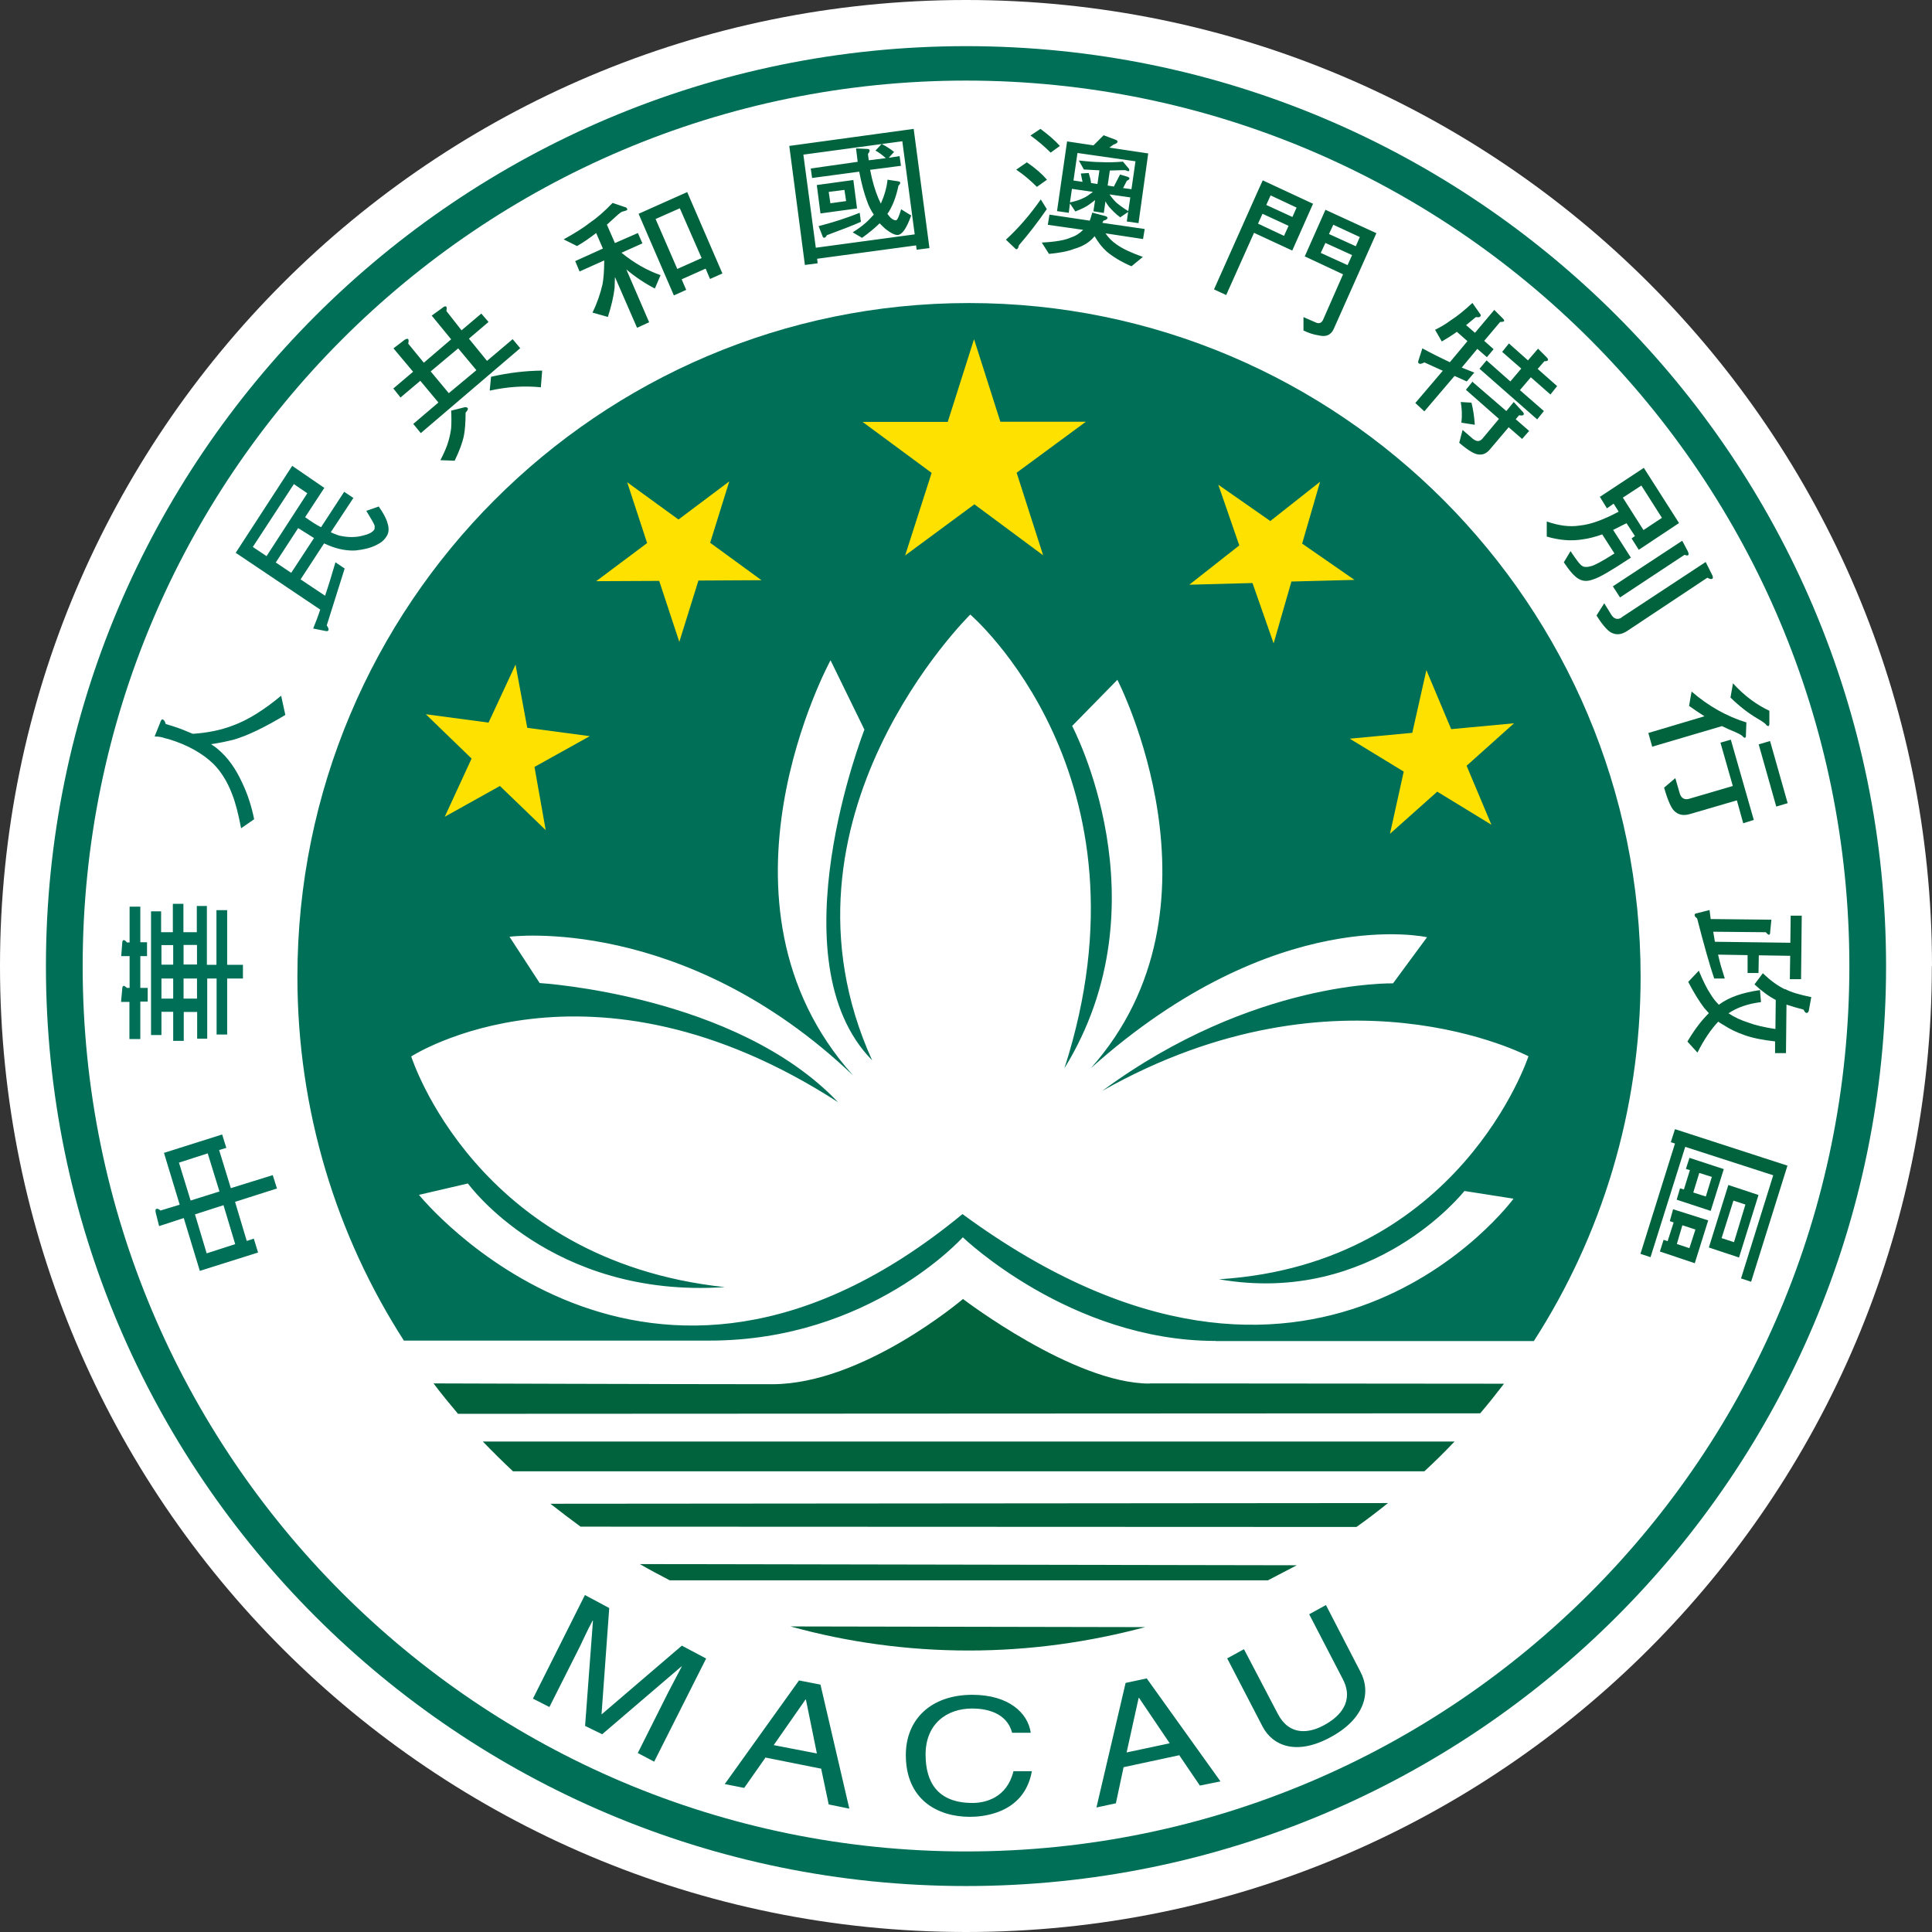
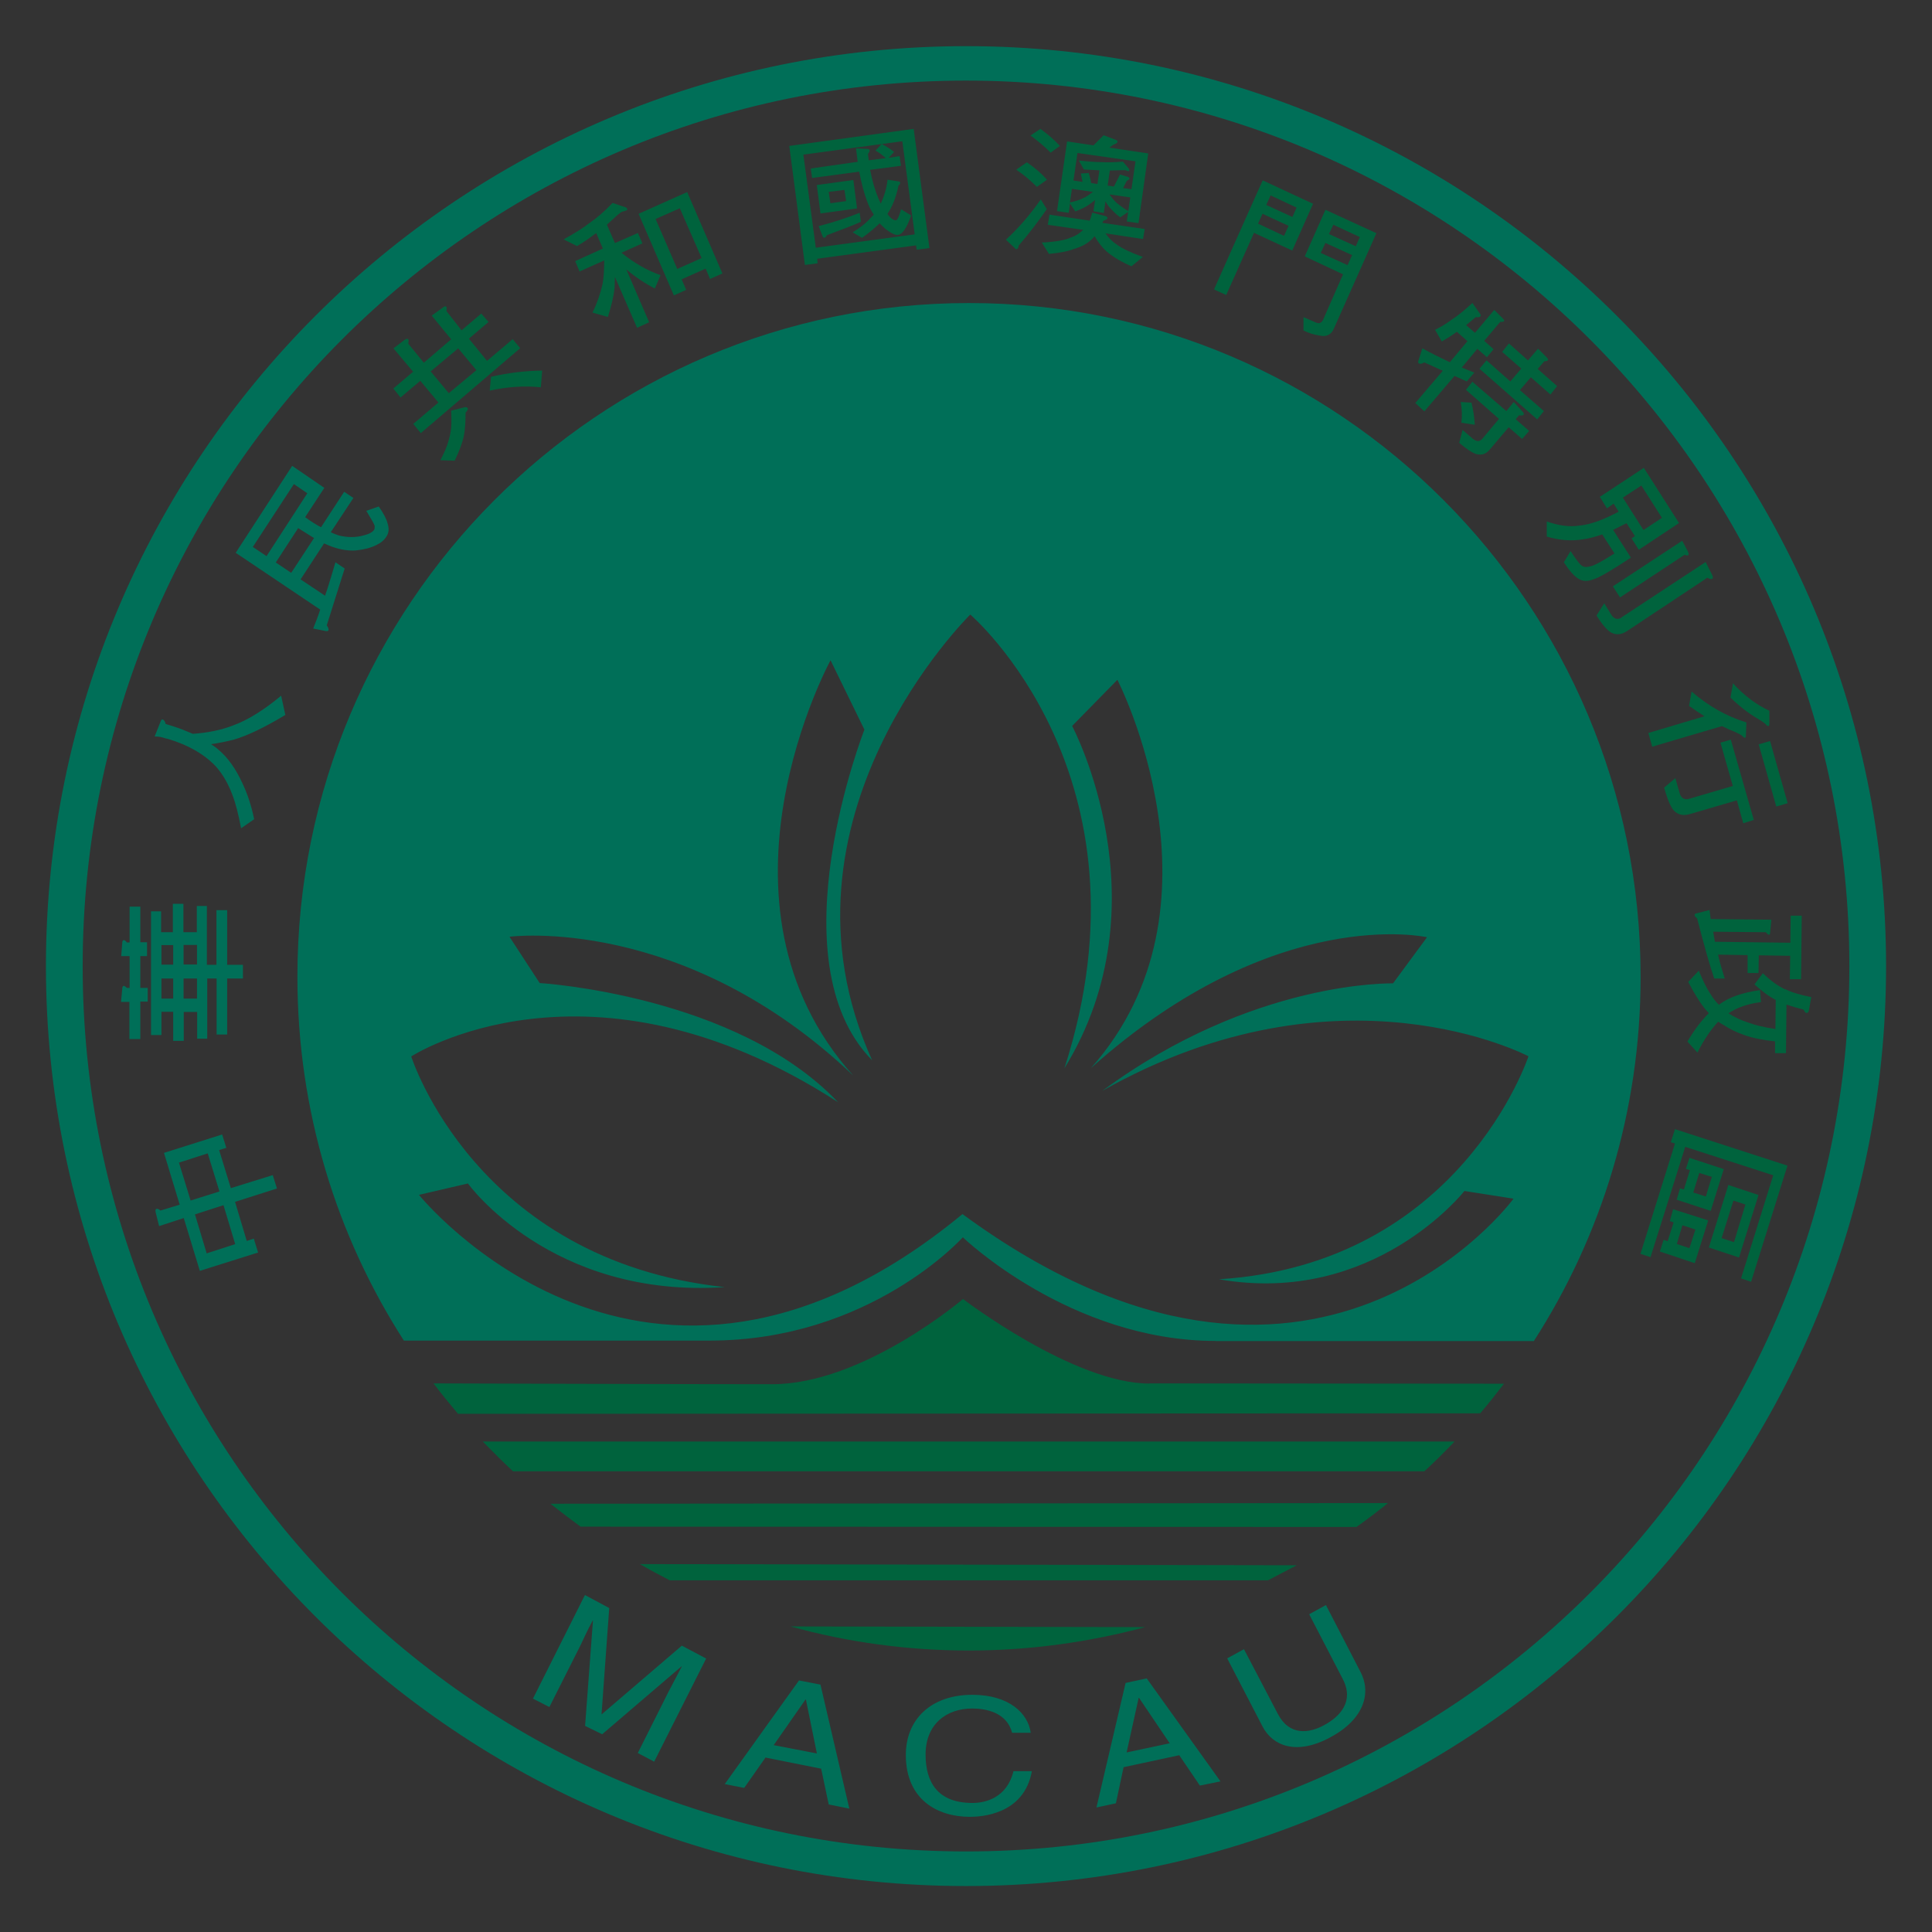
<svg xmlns="http://www.w3.org/2000/svg" xmlns:xlink="http://www.w3.org/1999/xlink" width="62px" height="62px" viewBox="0 0 62 62" version="1.1">
  <rect x="0" y="0" width="62" height="62" fill="#333333" stroke="none" />
  <defs>
    <path d="M0 0L59.057 0L59.057 59.044L0 59.044L0 0Z" id="path_1" />
    <clipPath id="mask_1">
      <use xlink:href="#path_1" />
    </clipPath>
  </defs>
  <g id="logo">
    <g id="logoraem">
-       <path d="M61.995 31.005C61.995 48.117 48.114 62 31.005 62C13.881 62 0 48.123 0 31.005C0 13.883 13.881 0 31 0C48.109 0 62 13.883 62 31.005" id="路径" fill="#FFFFFF" stroke="none" />
      <g id="Clipped" transform="translate(1.469 1.481)">
        <path d="M0 0L59.057 0L59.057 59.044L0 59.044L0 0Z" id="a" fill="none" fill-rule="evenodd" stroke="none" />
        <g clip-path="url(#mask_1)">
          <path d="M59.057 29.525C59.057 45.832 45.838 59.044 29.531 59.044C13.23 59.044 0.005 45.827 0.005 29.525C0.005 13.223 13.235 0 29.537 0C45.838 0 59.057 13.217 59.057 29.525M29.537 1.105C13.881 1.105 1.184 13.829 1.184 29.525C1.184 45.221 13.881 57.934 29.537 57.934C45.193 57.934 57.879 45.221 57.879 29.525C57.879 13.829 45.182 1.105 29.526 1.105" id="形状" fill="#006F58" stroke="none" />
        </g>
      </g>
      <path d="M36.891 44.395L48.265 44.405C48.017 44.727 47.764 45.049 47.501 45.355L14.698 45.371C14.429 45.049 14.16 44.727 13.913 44.395C13.913 44.395 21.865 44.421 24.781 44.421C27.697 44.421 30.903 41.686 30.903 41.686C30.903 41.686 34.454 44.4 36.886 44.4M17.663 48.257C17.986 48.509 18.308 48.756 18.631 48.992L43.53 49.002C43.88 48.756 44.214 48.498 44.542 48.235L17.663 48.257ZM20.525 50.188C20.848 50.376 21.171 50.547 21.493 50.714L40.69 50.714L41.615 50.231L20.536 50.193L20.525 50.188ZM25.367 52.194C27.186 52.698 29.106 52.967 31.091 52.967C33.05 52.967 34.949 52.698 36.751 52.216L25.362 52.194L25.367 52.194ZM15.495 46.261C15.807 46.583 16.13 46.905 16.463 47.216L45.709 47.216C46.043 46.91 46.365 46.589 46.678 46.261L15.511 46.261L15.495 46.261Z" id="形状" fill="#00633D" stroke="none" />
      <path d="M39.011 43.032C34.346 43.032 30.898 39.706 30.898 39.706C30.898 39.706 27.928 43.021 22.774 43.021L12.961 43.021C10.798 39.658 9.544 35.645 9.544 31.343C9.544 19.408 19.196 9.725 31.097 9.725C42.998 9.725 52.649 19.408 52.649 31.343C52.649 35.656 51.391 39.669 49.222 43.037L39.011 43.037M31.14 19.719C31.14 19.719 24.469 26.253 27.987 34.025C24.834 30.818 27.74 23.415 27.74 23.415L26.653 21.189C26.653 21.189 22.403 28.967 27.379 34.514C21.929 29.326 16.35 30.061 16.35 30.061L17.319 31.547C17.319 31.547 23.624 31.923 26.895 35.372C18.9 30.201 13.197 33.902 13.197 33.902C13.197 33.902 15.258 40.446 23.258 41.305C17.679 41.68 15.016 37.979 15.016 37.979L13.445 38.344C13.445 38.344 20.708 47.356 30.887 38.961C42.148 47.232 48.571 38.467 48.571 38.467L46.995 38.22C46.995 38.22 44.09 41.922 39.118 41.053C46.866 40.57 49.05 33.897 49.05 33.897C49.05 33.897 43.003 30.694 35.374 35.007C40.216 31.434 44.703 31.558 44.703 31.558L45.795 30.077C45.795 30.077 40.942 28.972 35.008 34.278C39.614 29.096 35.858 21.816 35.858 21.816L34.406 23.297C34.406 23.297 37.429 28.972 34.158 34.283C37.187 24.895 31.134 19.719 31.134 19.719M20.471 56.249L21.45 54.297L21.881 53.476L21.87 53.476L19.325 55.654L18.776 55.386L19.029 52.006L19.019 52.006C18.857 52.301 18.663 52.731 18.615 52.827L17.631 54.78L17.103 54.511L18.771 51.186L19.551 51.604L19.304 55.01L19.314 55.01L21.881 52.811L22.661 53.224L20.993 56.534L20.466 56.255L20.471 56.249ZM24.56 56.41L23.882 57.376L23.258 57.253L25.641 53.927L26.33 54.061L27.256 58.041L26.594 57.907L26.352 56.759L24.555 56.4L24.56 56.41ZM26.217 56.282L25.862 54.538L25.851 54.538L24.829 56.003L26.217 56.271L26.217 56.282ZM32.48 55.606C32.307 54.951 31.64 54.828 31.199 54.828C30.376 54.828 29.703 55.327 29.703 56.303C29.703 57.183 30.08 57.859 31.21 57.859C31.619 57.859 32.313 57.698 32.523 56.84L33.114 56.84C32.861 58.245 31.463 58.304 31.124 58.304C30.085 58.304 29.069 57.752 29.069 56.319C29.069 55.177 29.876 54.388 31.204 54.388C32.377 54.388 32.991 54.978 33.077 55.606L32.485 55.606L32.48 55.606ZM36.154 56.239L36.541 54.485L36.552 54.485L37.537 55.944L36.149 56.239L36.154 56.239ZM37.849 56.335L38.505 57.301L39.167 57.167L36.8 53.862L36.122 54.007L35.186 58.004L35.81 57.87L36.057 56.711L37.854 56.325L37.849 56.335ZM42.013 51.803L43.089 53.879C43.466 54.597 43.003 55.086 42.497 55.359C42.013 55.627 41.378 55.713 41.007 55L39.92 52.924L39.382 53.219L40.523 55.418C40.846 56.024 41.599 56.341 42.685 55.756C43.794 55.166 44.014 54.308 43.654 53.642L42.551 51.508L42.013 51.803L42.013 51.803ZM6.634 40.227L6.257 38.971L7.172 38.676L7.548 39.926L6.634 40.221L6.634 40.227ZM8.28 40.189L8.145 39.749L7.919 39.824L7.543 38.569L8.888 38.14L8.753 37.711L7.408 38.129L7.032 36.906L7.263 36.836L7.129 36.407L5.262 36.997L5.767 38.66L5.149 38.848C5.095 38.794 5.041 38.783 5.025 38.794C4.987 38.794 4.982 38.848 4.998 38.918L5.106 39.347L5.897 39.089L6.413 40.784L8.285 40.194L8.28 40.189ZM5.751 37.308L6.666 37.013L7.043 38.236L6.117 38.526L5.741 37.303L5.751 37.308ZM6.322 30.952L5.891 30.952L5.891 30.324L6.322 30.324L6.322 30.952ZM4.503 33.344L4.503 32.143L4.74 32.143L4.74 31.703L4.503 31.703L4.503 30.683L4.718 30.683L4.718 30.238L4.503 30.238L4.503 29.096L4.159 29.096L4.159 30.244L4.073 30.244C4.03 30.19 3.997 30.169 3.976 30.169C3.938 30.169 3.922 30.206 3.922 30.276L3.89 30.683L4.159 30.683L4.159 31.703L4.073 31.703C4.03 31.665 3.997 31.638 3.976 31.638C3.938 31.638 3.922 31.676 3.922 31.746L3.884 32.153L4.153 32.153L4.153 33.344L4.498 33.344L4.503 33.344ZM5.181 33.21L5.181 32.47L5.558 32.47L5.558 33.403L5.897 33.403L5.897 32.475L6.327 32.475L6.327 33.333L6.65 33.333L6.65 31.402L6.951 31.402L6.951 33.199L7.29 33.199L7.29 31.402L7.796 31.402L7.796 30.962L7.29 30.962L7.29 29.208L6.946 29.208L6.946 30.962L6.639 30.962L6.639 29.074L6.316 29.074L6.316 29.916L5.886 29.916L5.886 29.005L5.547 29.005L5.547 29.916L5.17 29.916L5.17 29.246L4.847 29.246L4.847 33.215L5.17 33.215L5.181 33.21ZM6.322 32.046L5.891 32.046L5.891 31.402L6.322 31.402L6.322 32.046ZM5.558 30.957L5.181 30.957L5.181 30.329L5.558 30.329L5.558 30.957ZM5.558 32.046L5.181 32.046L5.181 31.402L5.558 31.402L5.558 32.046ZM4.966 23.624L5.138 23.195C5.165 23.109 5.192 23.077 5.219 23.088C5.262 23.099 5.299 23.152 5.316 23.233L5.541 23.302C5.778 23.377 5.988 23.463 6.187 23.549C6.661 23.517 7.091 23.431 7.478 23.281C7.952 23.109 8.468 22.787 9.022 22.326L9.157 22.943C8.49 23.345 7.941 23.608 7.5 23.737C7.285 23.79 7.037 23.844 6.774 23.882C6.854 23.935 6.935 23.989 7.005 24.053C7.301 24.3 7.564 24.66 7.78 25.137C7.941 25.475 8.07 25.861 8.156 26.29L7.737 26.58C7.65 26.124 7.559 25.765 7.451 25.491C7.29 25.062 7.075 24.74 6.849 24.515C6.494 24.171 6.015 23.903 5.418 23.721L5.289 23.689C5.203 23.656 5.1 23.635 4.966 23.635M9.431 15.535L9.862 15.83L8.554 17.847L8.113 17.552L9.431 15.535ZM9.566 16.946L10.077 17.267L9.345 18.383L8.85 18.051L9.566 16.951L9.566 16.946ZM10.41 15.658L9.377 14.95L7.564 17.74L10.276 19.563C10.206 19.778 10.131 19.971 10.05 20.17L10.448 20.25C10.502 20.261 10.523 20.25 10.54 20.229C10.556 20.202 10.54 20.148 10.486 20.068L11.061 18.244L10.765 18.045C10.658 18.41 10.55 18.77 10.432 19.118L9.646 18.593L10.4 17.439L10.55 17.503C10.846 17.627 11.142 17.681 11.411 17.665C11.669 17.638 11.895 17.584 12.073 17.493C12.223 17.423 12.331 17.332 12.396 17.225C12.482 17.107 12.492 16.956 12.433 16.779C12.396 16.64 12.304 16.468 12.154 16.254L11.755 16.393C11.917 16.661 12.008 16.812 12.024 16.876C12.024 16.93 12.024 16.973 12.008 16.999C11.954 17.08 11.836 17.144 11.648 17.187C11.416 17.251 11.164 17.251 10.884 17.187C10.809 17.16 10.723 17.133 10.615 17.08L11.341 15.98L11.045 15.782L10.303 16.919C10.141 16.838 9.98 16.731 9.792 16.597L10.41 15.653L10.41 15.658Z" id="形状" fill="#006F58" stroke="none" />
      <path d="M12.611 12.477L13.257 11.93L12.627 11.179L12.977 10.911C13.03 10.873 13.084 10.857 13.101 10.889C13.117 10.905 13.117 10.943 13.101 11.029L13.601 11.64L14.478 10.889L13.854 10.128L14.203 9.876C14.257 9.822 14.311 9.822 14.327 9.849C14.338 9.865 14.338 9.902 14.327 9.983L14.811 10.6L15.446 10.063L15.678 10.332L15.048 10.868L15.629 11.581L16.452 10.884L16.694 11.174L13.504 13.899L13.262 13.604L14.069 12.917L13.488 12.22L12.853 12.756L12.627 12.472L12.611 12.477ZM15.285 11.876L14.704 11.179L13.821 11.919L14.402 12.617L15.279 11.887L15.285 11.876ZM14.489 13.175L14.919 13.067C14.957 13.067 14.989 13.067 15.01 13.1C15.027 13.116 15.01 13.169 14.941 13.244C14.941 13.55 14.924 13.791 14.887 13.979C14.844 14.194 14.747 14.462 14.591 14.784L14.133 14.768C14.257 14.526 14.349 14.317 14.392 14.151C14.435 14.006 14.462 13.872 14.478 13.738C14.489 13.556 14.489 13.362 14.478 13.18M15.758 12.091C16.323 11.962 16.866 11.898 17.399 11.893L17.356 12.429C16.84 12.375 16.296 12.408 15.715 12.536L15.758 12.091ZM21.041 7.027L21.816 6.684L22.516 8.282L21.735 8.631L21.036 7.022L21.041 7.027ZM20.089 6.759C20.122 6.743 20.143 6.727 20.127 6.705C20.116 6.678 20.095 6.652 20.073 6.652L19.659 6.512C19.39 6.791 19.142 7.006 18.933 7.145C18.717 7.317 18.427 7.494 18.088 7.682L18.518 7.896C18.733 7.773 18.938 7.628 19.132 7.478L19.347 7.977L18.459 8.379L18.599 8.712L19.39 8.357C19.39 8.695 19.368 8.948 19.336 9.119C19.266 9.425 19.164 9.725 19.013 10.031L19.508 10.171C19.616 9.827 19.691 9.527 19.723 9.237L19.734 8.889L20.444 10.519L20.832 10.342L20.1 8.647C20.396 8.894 20.703 9.098 21.015 9.259L21.198 8.83C20.767 8.679 20.353 8.443 19.944 8.111L20.616 7.81L20.471 7.478L19.734 7.8L19.476 7.21L19.831 6.888C19.885 6.845 19.922 6.813 19.96 6.796L20.084 6.759L20.089 6.759ZM21.628 9.479L22.021 9.302L21.875 8.964L22.645 8.62L22.785 8.953L23.183 8.776L22.053 6.164L20.493 6.861L21.622 9.473L21.628 9.479ZM25.781 4.962L28.956 4.533L29.354 7.521L26.18 7.95L25.781 4.962ZM25.835 8.502L26.239 8.449L26.223 8.304L29.397 7.875L29.418 8.014L29.827 7.961L29.321 4.136L25.329 4.683L25.83 8.502L25.835 8.502ZM26.05 5.713L27.573 5.509C27.648 5.901 27.734 6.217 27.826 6.459C27.88 6.619 27.955 6.759 28.041 6.888L27.858 7.081C27.724 7.21 27.562 7.333 27.363 7.456L27.664 7.633C27.89 7.472 28.079 7.311 28.229 7.167C28.283 7.22 28.348 7.29 28.412 7.344C28.59 7.483 28.735 7.558 28.832 7.537C28.966 7.51 29.101 7.306 29.241 6.915L28.918 6.716C28.853 6.941 28.799 7.059 28.756 7.07C28.703 7.07 28.649 7.049 28.584 6.99C28.547 6.952 28.509 6.909 28.477 6.861L28.488 6.85C28.633 6.636 28.756 6.335 28.832 5.96C28.875 5.917 28.896 5.885 28.886 5.852C28.886 5.842 28.869 5.826 28.832 5.82L28.482 5.767C28.455 6.035 28.375 6.292 28.267 6.534L28.192 6.373C28.084 6.121 27.992 5.809 27.923 5.45L28.913 5.321L28.869 5.01L28.52 5.064L28.692 4.876C28.563 4.769 28.423 4.688 28.294 4.619L28.095 4.833C28.202 4.887 28.31 4.973 28.428 5.075L27.88 5.144L27.853 4.94C27.896 4.887 27.907 4.855 27.907 4.833C27.907 4.801 27.885 4.78 27.837 4.78L27.471 4.763L27.524 5.193L26.018 5.407L26.061 5.713L26.05 5.713ZM26.33 6.85L27.503 6.689L27.385 5.777L26.212 5.938L26.33 6.85ZM26.648 6.523L26.594 6.158L27.099 6.094L27.153 6.453L26.648 6.523ZM26.271 7.258L26.4 7.59C26.411 7.617 26.427 7.633 26.454 7.628C26.481 7.628 26.508 7.601 26.535 7.548C27.035 7.36 27.395 7.226 27.627 7.118L27.589 6.829C27.159 7 26.728 7.14 26.265 7.258M33.071 4.35C33.308 4.522 33.523 4.704 33.717 4.898L34.013 4.683C33.851 4.501 33.636 4.318 33.389 4.136L33.066 4.35L33.071 4.35ZM32.619 5.45C32.861 5.611 33.082 5.804 33.276 5.997L33.599 5.767C33.437 5.579 33.222 5.391 32.953 5.209L32.619 5.439L32.619 5.45ZM32.281 7.692L32.603 7.998C32.657 7.998 32.679 7.966 32.695 7.875C33.007 7.515 33.308 7.124 33.593 6.711L33.4 6.4C33.055 6.893 32.684 7.322 32.286 7.687M35.105 4.667L34.244 4.538L33.921 6.775L34.298 6.829L34.336 6.528L34.508 6.786C34.702 6.711 34.858 6.636 34.965 6.555L35.143 6.421L35.089 6.78L35.422 6.834L35.476 6.459C35.508 6.528 35.551 6.582 35.584 6.63C35.691 6.748 35.799 6.866 35.95 6.974L36.203 6.802L36.16 7.108L36.536 7.161L36.848 4.924L35.6 4.737L35.734 4.64C35.815 4.613 35.858 4.586 35.864 4.549C35.864 4.517 35.837 4.495 35.772 4.474L35.417 4.34L35.094 4.662L35.105 4.667ZM36.273 6.33L36.208 6.775C36.047 6.678 35.928 6.587 35.831 6.507C35.756 6.437 35.681 6.346 35.605 6.239L36.273 6.335L36.273 6.33ZM34.406 6.062L35.073 6.158C34.954 6.249 34.858 6.319 34.777 6.351C34.653 6.416 34.508 6.459 34.336 6.496L34.4 6.056L34.406 6.062ZM34.567 4.908L36.439 5.176L36.31 6.072L36.041 6.035L36.16 5.804C36.213 5.777 36.246 5.75 36.246 5.729C36.246 5.708 36.229 5.691 36.192 5.675L35.944 5.6L35.745 5.987L35.546 5.954L35.616 5.472L36.004 5.461L36.111 5.461L36.197 5.493C36.224 5.493 36.235 5.493 36.235 5.477C36.246 5.461 36.235 5.439 36.235 5.423L36.036 5.187C35.767 5.209 35.535 5.214 35.352 5.203C35.153 5.203 34.906 5.182 34.621 5.15L34.782 5.439L35.282 5.466L35.218 5.906L35.014 5.874C35.003 5.777 34.976 5.67 34.938 5.552L34.685 5.568L34.739 5.836L34.449 5.793L34.578 4.903L34.567 4.908ZM33.631 7.215L34.761 7.376C34.653 7.483 34.529 7.569 34.362 7.623C34.18 7.708 33.868 7.762 33.432 7.784L33.663 8.148C33.997 8.116 34.266 8.068 34.47 7.987C34.755 7.907 34.971 7.773 35.127 7.58C35.234 7.762 35.352 7.923 35.503 8.062C35.718 8.245 35.987 8.406 36.31 8.545L36.676 8.245C36.299 8.111 36.014 7.977 35.831 7.843C35.686 7.746 35.573 7.628 35.476 7.488L36.681 7.671L36.735 7.349L35.374 7.151L35.412 7.081C35.492 7.065 35.535 7.027 35.541 7C35.541 6.968 35.519 6.947 35.46 6.931L35.051 6.823C35.024 6.931 34.997 7.006 34.971 7.081L33.679 6.888L33.626 7.21L33.631 7.215ZM42.793 7.215L43.638 7.607L43.509 7.902L42.648 7.51L42.788 7.21L42.793 7.215ZM38.957 9.286L39.35 9.468L40.243 7.472L41.47 8.041L42.137 6.539L40.523 5.788L40.383 6.094L38.957 9.291L38.957 9.286ZM40.517 6.861L41.351 7.247L41.206 7.569L40.372 7.177L40.517 6.856L40.517 6.861ZM40.776 6.271L41.609 6.662L41.475 6.963L40.636 6.577L40.77 6.282L40.776 6.271ZM41.862 8.223L43.1 8.803L42.454 10.273C42.4 10.369 42.33 10.396 42.223 10.348L41.83 10.176L41.83 10.605C41.992 10.686 42.153 10.739 42.336 10.766C42.562 10.82 42.712 10.745 42.798 10.562L44.17 7.483L42.535 6.732L41.873 8.223L41.862 8.223ZM42.529 7.794L43.39 8.186L43.245 8.508L42.384 8.116L42.535 7.794L42.529 7.794ZM47.253 9.725L47.495 10.069C47.522 10.101 47.528 10.122 47.506 10.155C47.485 10.181 47.436 10.187 47.361 10.176L47.049 10.434L47.334 10.68L47.953 9.945L48.211 10.203C48.265 10.256 48.281 10.283 48.265 10.31C48.254 10.321 48.211 10.332 48.141 10.332L47.63 10.938L47.931 11.206L47.716 11.463L47.409 11.195L46.909 11.796L47.312 11.957L47.07 12.241L46.678 12.064L45.709 13.201L45.419 12.933L46.301 11.898L45.709 11.63C45.612 11.683 45.559 11.683 45.532 11.662C45.505 11.646 45.505 11.608 45.521 11.565L45.645 11.179C45.935 11.34 46.236 11.485 46.527 11.624L47.092 10.948L46.753 10.648C46.592 10.766 46.43 10.863 46.269 10.959L46.053 10.584C46.215 10.503 46.387 10.407 46.559 10.278C46.785 10.133 47.011 9.945 47.248 9.725M48.431 11.029L49.034 11.565L49.357 11.19L49.626 11.458C49.68 11.512 49.69 11.544 49.669 11.565C49.658 11.587 49.615 11.592 49.561 11.592L49.346 11.839L49.97 12.391L49.755 12.66L49.126 12.107L48.776 12.52L49.545 13.191L49.33 13.459L47.479 11.834L47.705 11.565L48.469 12.241L48.819 11.828L48.206 11.292L48.421 11.024L48.431 11.029ZM47.264 12.263L48.34 13.191L48.577 12.901L48.873 13.223C48.905 13.26 48.91 13.293 48.889 13.314C48.873 13.335 48.824 13.341 48.749 13.325L48.641 13.454L49.072 13.829L48.846 14.086L48.415 13.711L47.824 14.408C47.716 14.543 47.597 14.601 47.458 14.585C47.328 14.585 47.119 14.457 46.828 14.21L46.936 13.797L47.259 14.076C47.377 14.172 47.474 14.183 47.565 14.086L48.103 13.443L47.043 12.509L47.259 12.241L47.264 12.263ZM47.221 12.922C47.275 13.137 47.312 13.373 47.328 13.631L46.898 13.566C46.925 13.33 46.914 13.11 46.877 12.901L47.221 12.922L47.221 12.922ZM51.337 15.937L51.568 16.313L51.783 16.163L51.945 16.42C51.444 16.688 51.03 16.833 50.697 16.865C50.363 16.919 50.013 16.865 49.637 16.736L49.637 17.219C50.035 17.337 50.417 17.369 50.782 17.31C50.982 17.284 51.191 17.23 51.417 17.149L51.81 17.761C51.423 18.008 51.164 18.147 51.057 18.169C50.928 18.206 50.842 18.201 50.788 18.169C50.713 18.137 50.589 17.97 50.401 17.686L50.185 18.045C50.374 18.33 50.53 18.507 50.67 18.582C50.799 18.657 50.949 18.662 51.127 18.593C51.321 18.539 51.719 18.303 52.337 17.895L51.767 17.005L52.197 16.79L52.467 17.203L52.359 17.278L52.59 17.643L53.882 16.785L52.752 15.014L51.353 15.937L51.337 15.937ZM52.671 15.578L53.333 16.618L52.741 17.01L52.079 15.969L52.671 15.583L52.671 15.578ZM51.756 18.812L51.988 19.172L54.059 17.804C54.113 17.825 54.156 17.831 54.167 17.82C54.199 17.804 54.194 17.766 54.167 17.697L53.984 17.353L51.756 18.818L51.756 18.812ZM52.036 19.821C51.907 19.896 51.799 19.864 51.713 19.735L51.482 19.36L51.234 19.751C51.45 20.1 51.633 20.288 51.762 20.325C51.902 20.379 52.047 20.357 52.208 20.255L54.791 18.539C54.866 18.582 54.92 18.593 54.952 18.571C54.974 18.555 54.974 18.517 54.952 18.464L54.737 18.035L52.031 19.816L52.036 19.821ZM55.614 21.924L55.533 22.385C55.818 22.664 56.103 22.884 56.383 23.05C56.566 23.157 56.668 23.227 56.69 23.276L56.744 23.302C56.771 23.302 56.781 23.265 56.781 23.211L56.781 22.809C56.367 22.616 55.974 22.326 55.608 21.924M54.285 22.192L54.204 22.653C54.376 22.777 54.538 22.884 54.699 22.986L52.897 23.522L53.021 23.962L55.259 23.302L55.49 23.41C55.759 23.517 55.91 23.592 55.942 23.651C55.969 23.672 55.996 23.678 55.996 23.678C56.023 23.667 56.033 23.64 56.028 23.587L56.044 23.184C55.415 22.991 54.823 22.659 54.285 22.192M56.437 23.882L57.002 25.883L57.368 25.775L56.803 23.78L56.442 23.887L56.437 23.882ZM55.21 23.828L55.608 25.223L54.183 25.641C54.038 25.668 53.941 25.604 53.898 25.437L53.763 24.971L53.403 25.276C53.526 25.706 53.645 25.974 53.763 26.054C53.892 26.161 54.048 26.177 54.231 26.124L55.738 25.684L55.942 26.419L56.281 26.312L55.544 23.737L55.21 23.833L55.21 23.828ZM57.287 31.751C57.04 31.633 56.803 31.456 56.572 31.231L56.303 31.59C56.534 31.805 56.765 31.976 56.986 32.089L56.975 33.022C56.614 32.969 56.329 32.899 56.114 32.819C55.872 32.743 55.657 32.642 55.469 32.518C55.738 32.336 56.082 32.212 56.512 32.159L56.48 31.773C55.915 31.853 55.49 32.003 55.189 32.223L55.162 32.245C55.054 32.137 54.968 32.03 54.893 31.901C54.775 31.73 54.651 31.472 54.516 31.15L54.177 31.51C54.355 31.853 54.527 32.132 54.694 32.352L54.839 32.513C54.602 32.749 54.371 33.049 54.151 33.425L54.473 33.779C54.688 33.349 54.914 33.028 55.14 32.786C55.194 32.824 55.248 32.861 55.313 32.894C55.506 33.022 55.727 33.13 55.974 33.215C56.227 33.307 56.555 33.376 56.964 33.419L56.964 33.795L57.314 33.795L57.33 32.239C57.492 32.293 57.669 32.346 57.879 32.4C57.911 32.47 57.943 32.507 57.976 32.507C58.008 32.507 58.029 32.486 58.046 32.438L58.126 31.998C57.75 31.923 57.465 31.837 57.287 31.74M57.465 29.38L57.454 30.254L55.033 30.222L54.979 29.9L56.668 29.916C56.711 29.97 56.749 29.997 56.765 29.997C56.797 29.997 56.808 29.959 56.808 29.89L56.846 29.514L54.898 29.493L54.861 29.203L54.446 29.31C54.403 29.31 54.382 29.337 54.382 29.364C54.382 29.401 54.409 29.434 54.462 29.471C54.688 30.346 54.871 30.995 55.011 31.402L55.35 31.402C55.27 31.15 55.189 30.893 55.135 30.635L56.082 30.651L56.082 31.225L56.432 31.225L56.442 30.657L57.449 30.673L57.438 31.424L57.798 31.424L57.82 29.385L57.459 29.385L57.465 29.38ZM55.463 38.032L54.839 40.033L55.807 40.355L56.432 38.349L55.463 38.027L55.463 38.032ZM57.357 37.405L53.752 36.236L53.618 36.654L53.752 36.697L52.644 40.237L52.967 40.344L54.081 36.804L56.905 37.716L55.872 41.026L56.195 41.133L57.362 37.405L57.357 37.405ZM55.635 38.531L56.012 38.655L55.646 39.862L55.248 39.733L55.625 38.537L55.635 38.531ZM54.22 37.147L54.102 37.512L54.231 37.55L54.038 38.172L53.914 38.135L53.806 38.499L54.898 38.859L55.318 37.518L54.22 37.158L54.22 37.147ZM54.931 37.78L54.742 38.397L54.339 38.269L54.532 37.641L54.941 37.77L54.931 37.78ZM53.693 38.8L53.586 39.186L53.709 39.229L53.516 39.83L53.386 39.787L53.268 40.162L54.387 40.538L54.818 39.164L53.688 38.805L53.693 38.8ZM54.409 39.454L54.215 40.055L53.812 39.921L53.989 39.32L54.398 39.454L54.409 39.454Z" id="形状" fill="#00633D" stroke="none" />
-       <path d="M31.258 10.884L32.103 13.534L34.847 13.534L32.625 15.17L33.475 17.82L31.269 16.184L29.047 17.825L29.897 15.175L27.68 13.539L30.414 13.539M16.544 21.328L16.92 23.356L18.927 23.624L17.152 24.611L17.512 26.639L16.043 25.223L14.273 26.21L15.134 24.343L13.665 22.921L15.678 23.19M20.127 15.476L21.773 16.672L23.403 15.449L22.79 17.418L24.436 18.619L22.413 18.63L21.8 20.599L21.154 18.641L19.132 18.651L20.767 17.428M40.872 20.647L41.443 18.662L43.466 18.609L41.787 17.445L42.363 15.46L40.765 16.72L39.097 15.556L39.77 17.503L38.166 18.764L40.194 18.71M44.606 26.757L46.123 25.405L47.861 26.467L47.065 24.574L48.587 23.211L46.57 23.399L45.774 21.505L45.322 23.517L43.315 23.705L45.047 24.761" id="形状" fill="#FFE100" stroke="none" />
    </g>
  </g>
</svg>